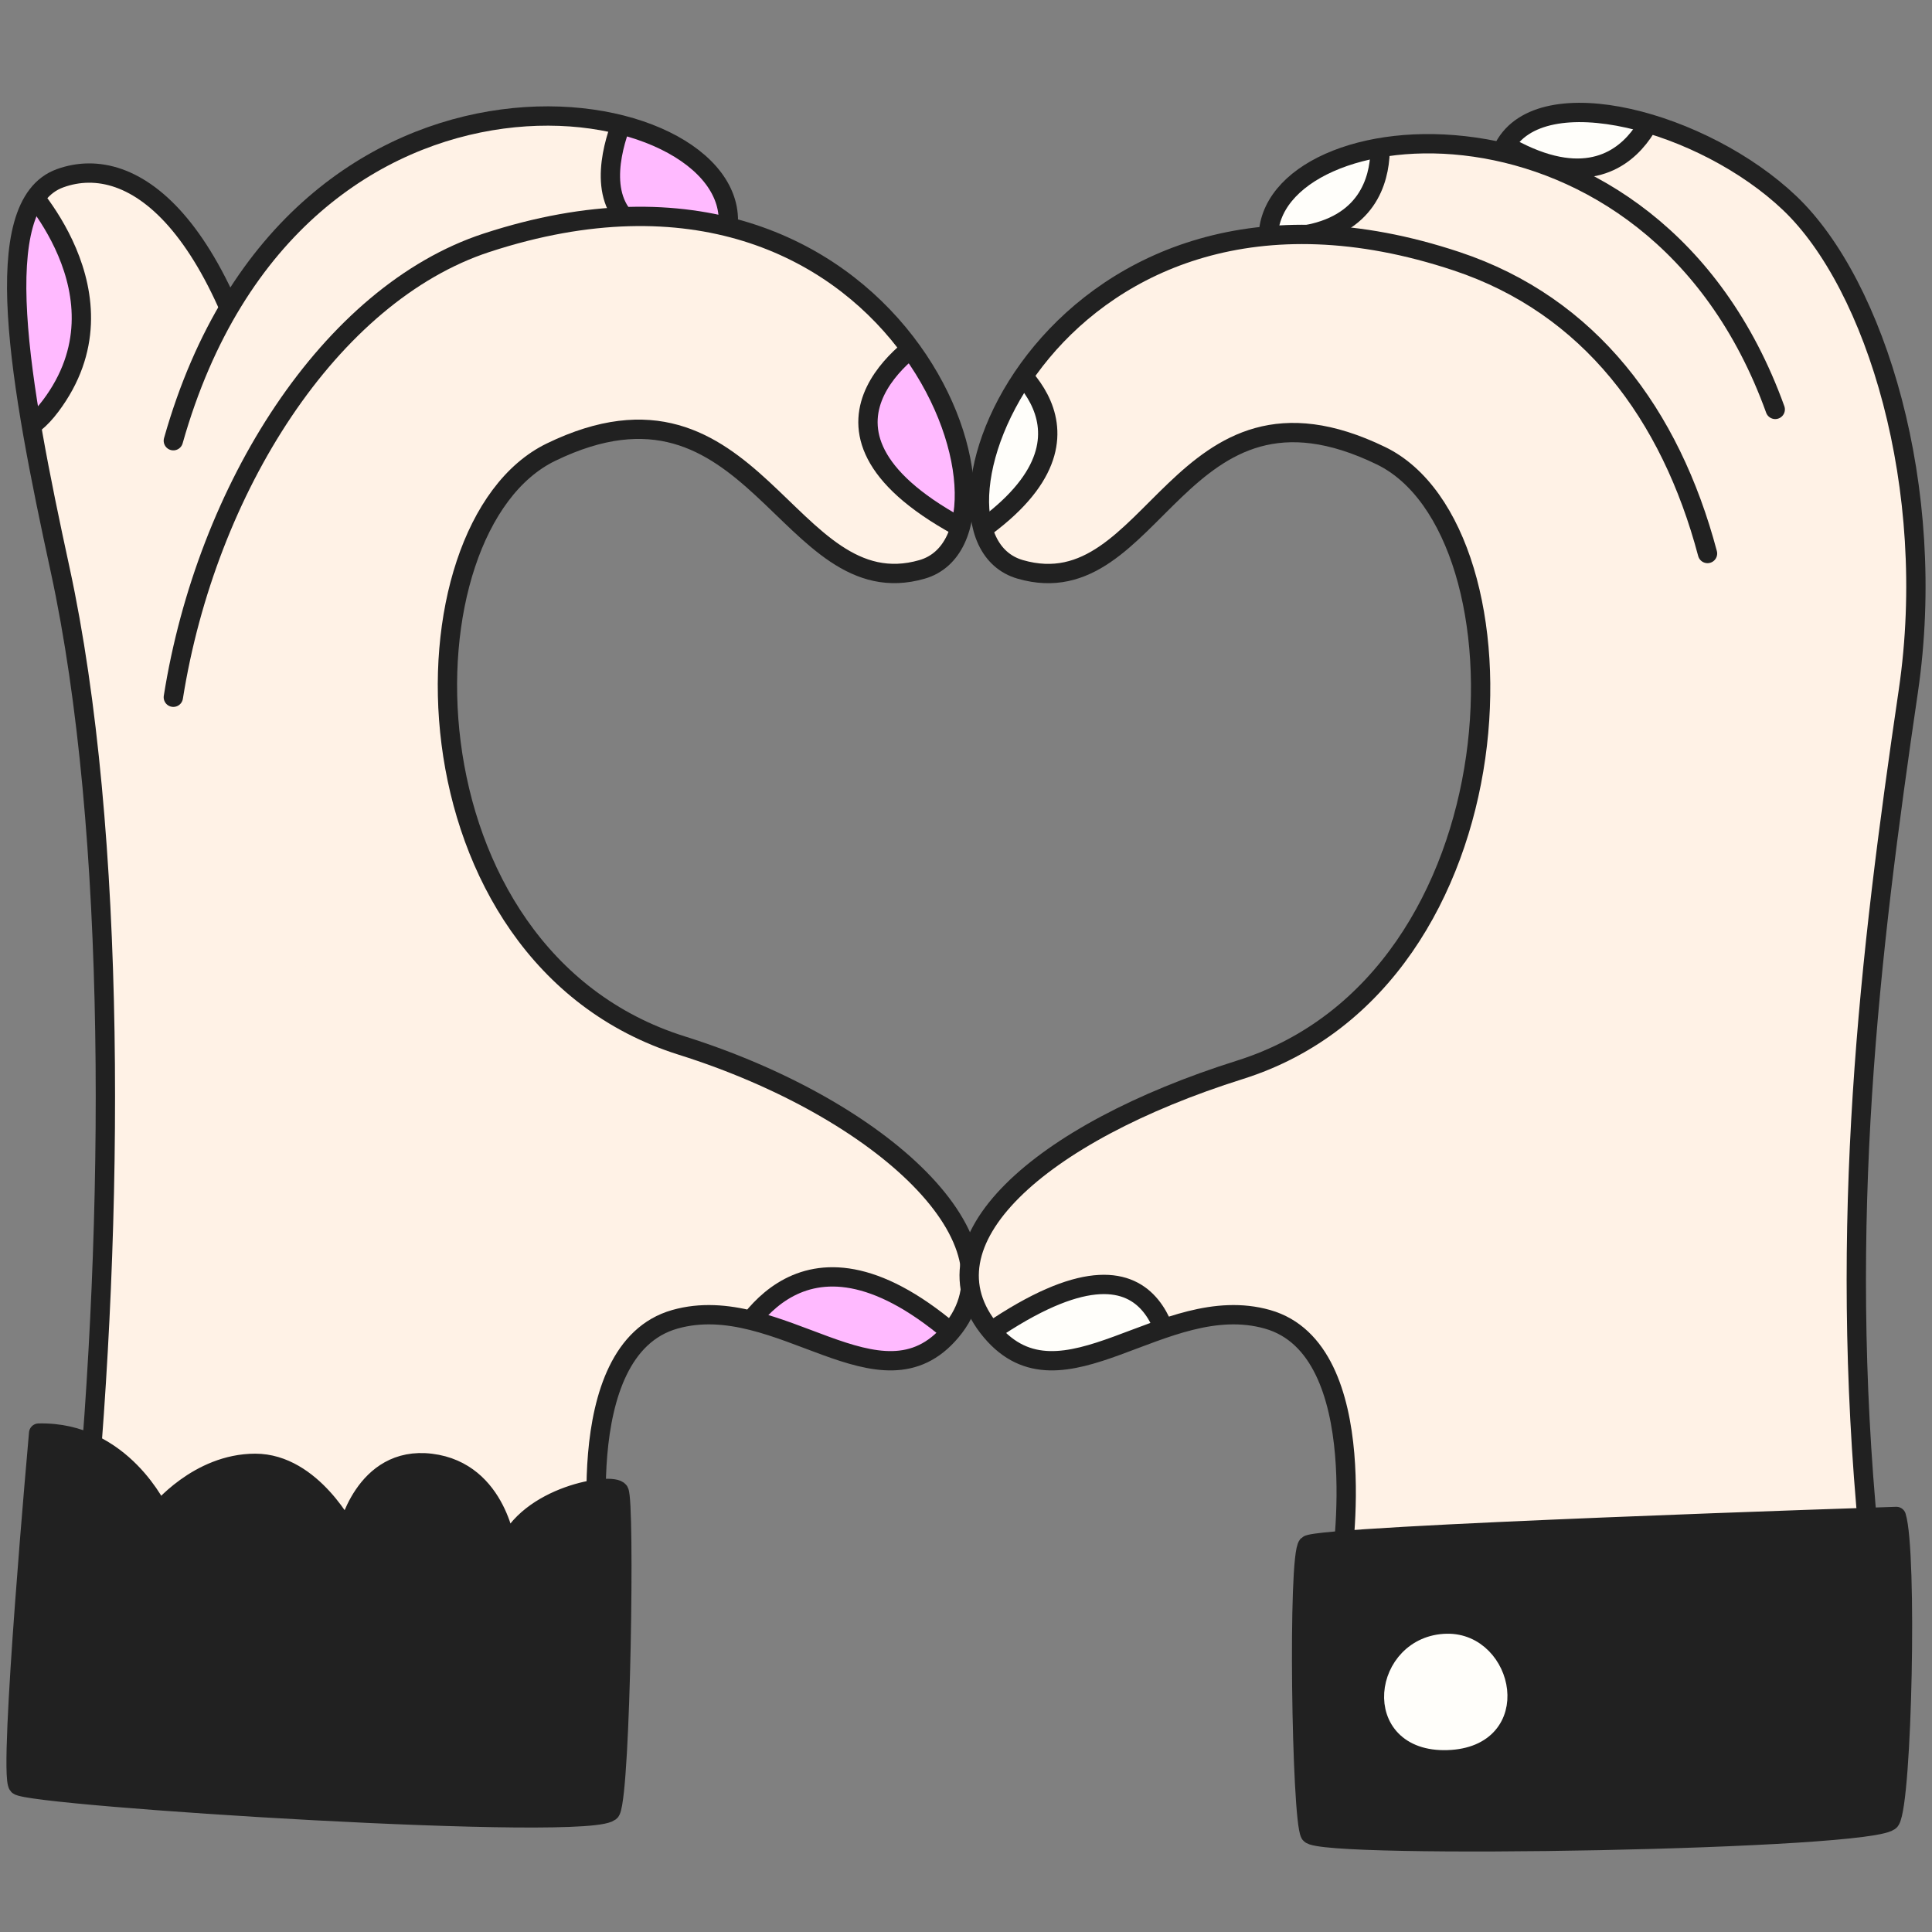
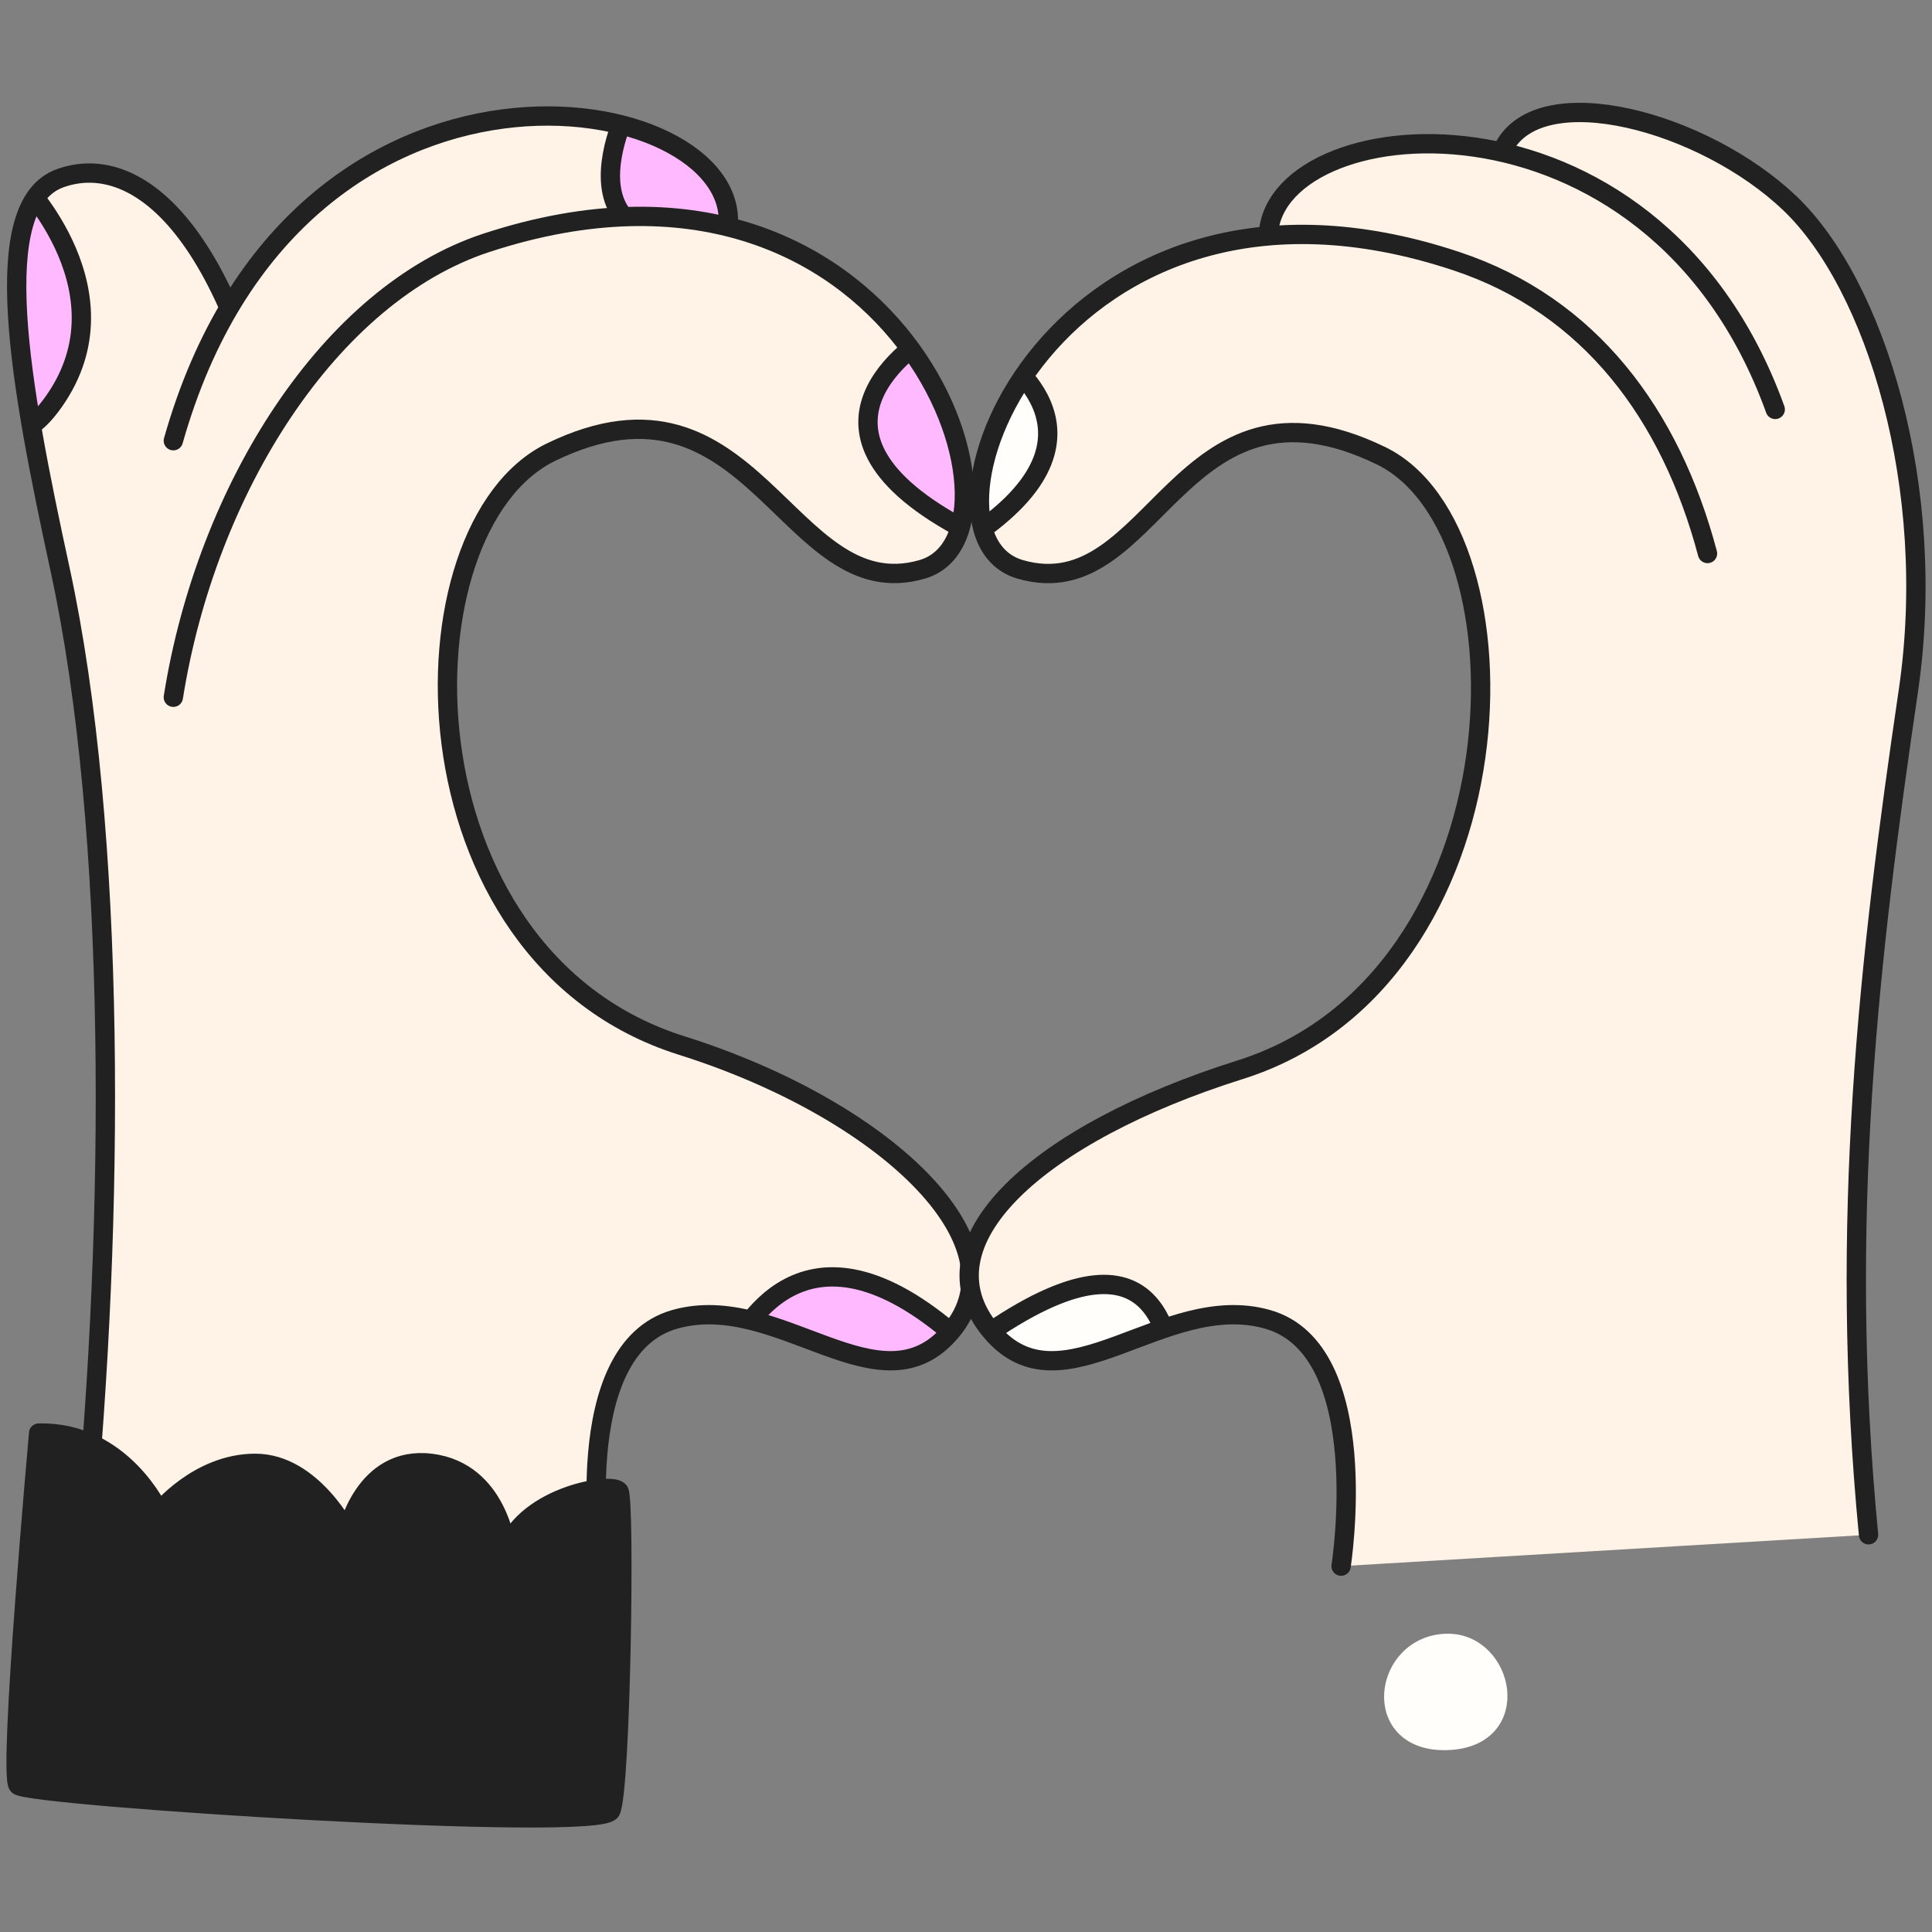
<svg xmlns="http://www.w3.org/2000/svg" width="600" height="600" viewBox="0 0 600 600" fill="none">
  <rect x="0" y="0" width="600" height="600" fill="#808080" stroke="none" />
  <path d="M555.812 63.08C529.158 37.704 478.668 24.048 467.103 45.697C466.827 46.214 466.602 46.738 466.402 47.265C428.868 38.736 394.581 52.009 393.903 73.261C313.233 80.335 285.279 167.713 316.854 176.829C358.842 188.951 365.693 110.862 428.885 141.533C476.99 164.881 473.8 304.303 385.097 332.233C322.749 351.864 284.618 385.855 307.862 413.46C329.809 439.524 361.253 400.579 393.612 409.718C427.08 419.17 416.487 486.385 416.487 486.385L580.292 476.638C570.856 378.844 580.518 297.106 592.648 214.629C601.941 151.446 582.465 88.456 555.812 63.08Z" fill="#FFF2E6" />
  <path d="M53.831 216.537C64.131 151.696 102.463 91.3 151.134 75.382C279.276 33.47 324.637 165.777 286.356 176.829C244.368 188.95 234.3 109.756 171.109 140.426C123.003 163.774 122.994 296.768 211.698 324.698C274.045 344.33 318.592 385.855 295.348 413.46C273.401 439.524 241.957 400.579 209.598 409.718C176.13 419.17 186.723 486.385 186.723 486.385L26.143 476.638C35.58 378.844 36.344 258.305 18.661 176.841C6.235 119.593 -4.133 63.59 18.661 55.357C41.456 47.124 71.917 69.056 88.1 153.921L104.282 238.786" fill="#FFF2E6" />
  <path d="M26.143 476.638C35.58 378.844 36.344 258.305 18.661 176.841C6.235 119.593 -4.133 63.59 18.661 55.357C41.456 47.124 71.917 69.056 88.1 153.921L104.282 238.786" fill="#FFF2E6" />
  <mask id="mask0_284_8207" style="mask-type:luminance" maskUnits="userSpaceOnUse" x="5" y="53" width="100" height="424">
    <path d="M26.143 476.638C35.58 378.844 36.344 258.305 18.661 176.841C6.235 119.593 -4.133 63.59 18.661 55.357C41.456 47.124 71.917 69.056 88.1 153.921L104.282 238.786" fill="white" />
  </mask>
  <g mask="url(#mask0_284_8207)">
    <path d="M6.508 56.342C6.508 56.342 41.676 91.549 15.724 126.072C-10.229 160.596 -23.375 71.599 6.508 56.342Z" fill="#FFBAFF" stroke="#212121" stroke-width="6" stroke-linecap="round" stroke-linejoin="round" />
  </g>
  <path d="M26.143 476.638C35.58 378.844 36.344 258.305 18.661 176.841C6.235 119.593 -4.133 63.59 18.661 55.357C41.456 47.124 71.917 69.056 88.1 153.921L104.282 238.786" stroke="#212121" stroke-width="6" stroke-linecap="round" stroke-linejoin="round" />
  <path d="M128.159 141.533C149.295 74.456 221.276 114.107 226.081 70.603C230.886 27.1 91.907 2.308 53.831 136.867" fill="#FFF2E6" />
  <mask id="mask1_284_8207" style="mask-type:luminance" maskUnits="userSpaceOnUse" x="53" y="36" width="174" height="106">
    <path d="M128.159 141.533C149.295 74.456 221.276 114.107 226.081 70.603C230.886 27.1 91.907 2.308 53.831 136.867" fill="white" />
  </mask>
  <g mask="url(#mask1_284_8207)">
    <path d="M195.348 32.876C195.348 32.876 164.18 92.127 246.587 69.444C246.587 69.444 242.398 36.795 195.348 32.876Z" fill="#FFBAFF" stroke="#212121" stroke-width="6" stroke-linecap="round" stroke-linejoin="round" />
  </g>
  <path d="M128.159 141.533C149.295 74.456 221.276 114.107 226.081 70.603C230.886 27.1 91.907 2.308 53.831 136.867" stroke="#212121" stroke-width="6" stroke-linecap="round" stroke-linejoin="round" />
  <path d="M186.723 486.385C186.723 486.385 176.13 419.17 209.598 409.718C241.957 400.579 273.401 439.524 295.348 413.46C318.592 385.855 274.045 344.33 211.698 324.698C122.994 296.768 123.003 163.774 171.108 140.426C234.3 109.756 244.368 188.95 286.356 176.829C324.637 165.777 279.276 33.47 151.134 75.382C102.462 91.3 64.131 151.696 53.831 216.537" fill="#FFF2E6" />
  <mask id="mask2_284_8207" style="mask-type:luminance" maskUnits="userSpaceOnUse" x="53" y="67" width="249" height="420">
    <path d="M186.723 486.385C186.723 486.385 176.13 419.17 209.598 409.718C241.957 400.579 273.401 439.524 295.348 413.46C318.592 385.855 274.045 344.33 211.698 324.698C122.994 296.768 123.003 163.774 171.108 140.426C234.3 109.756 244.368 188.95 286.356 176.829C324.637 165.777 279.276 33.47 151.134 75.382C102.462 91.3 64.131 151.696 53.831 216.537" fill="white" />
  </mask>
  <g mask="url(#mask2_284_8207)">
    <path d="M288.9 104.009C288.9 104.009 241.518 131.051 295.057 161.988C348.597 192.925 288.9 104.009 288.9 104.009Z" fill="#FFBAFF" stroke="#212121" stroke-width="6" stroke-linecap="round" stroke-linejoin="round" />
    <path d="M226.294 420.779C228.784 417.667 246.247 374.022 293.178 411.96C340.109 449.899 226.294 420.779 226.294 420.779Z" fill="#FFBAFF" stroke="#212121" stroke-width="6" stroke-linecap="round" stroke-linejoin="round" />
  </g>
  <path d="M186.723 486.385C186.723 486.385 176.13 419.17 209.598 409.718C241.957 400.579 273.401 439.524 295.348 413.46C318.592 385.855 274.045 344.33 211.698 324.698C122.994 296.768 123.003 163.774 171.108 140.426C234.3 109.756 244.368 188.95 286.356 176.829C324.637 165.777 279.276 33.47 151.134 75.382C102.462 91.3 64.131 151.696 53.831 216.537" stroke="#212121" stroke-width="6" stroke-linecap="round" stroke-linejoin="round" />
  <path d="M12.004 445.062C12.004 445.062 2.474 550.959 5.647 554.423C8.82 557.887 186.511 569.329 189.684 562.337C192.857 555.344 194.137 466.167 192.233 463.145C190.329 460.124 163.675 464.414 157.329 481.022C157.329 481.022 154.791 457.042 133.849 454.451C112.907 451.86 107.83 476.016 107.83 476.016C107.83 476.016 97.041 454.451 79.272 454.451C61.503 454.451 49.446 469.579 49.446 469.579C49.446 469.579 38.023 444.426 12.004 445.062Z" fill="#212121" stroke="#212121" stroke-width="6" stroke-linecap="round" stroke-linejoin="round" />
  <path d="M580.292 476.638C570.856 378.844 580.518 297.106 592.648 214.629C601.941 151.446 582.465 88.456 555.812 63.08C529.158 37.704 478.668 24.048 467.103 45.697C455.538 67.346 512.653 98.388 512.653 98.388" fill="#FFF2E6" />
  <mask id="mask3_284_8207" style="mask-type:luminance" maskUnits="userSpaceOnUse" x="465" y="34" width="131" height="443">
    <path d="M580.292 476.638C570.856 378.844 580.518 297.106 592.648 214.629C601.941 151.446 582.465 88.456 555.812 63.08C529.158 37.704 478.668 24.048 467.103 45.697C455.538 67.346 512.653 98.388 512.653 98.388" fill="white" />
  </mask>
  <g mask="url(#mask3_284_8207)">
-     <path d="M514.967 31.145C514.967 31.145 501.757 82.35 442.012 25.157C442.012 25.157 472.915 9.833 514.967 31.145Z" fill="#FFFEFA" stroke="#212121" stroke-width="6" stroke-linecap="round" stroke-linejoin="round" />
-   </g>
+     </g>
  <path d="M580.292 476.638C570.856 378.844 580.518 297.106 592.648 214.629C601.941 151.446 582.465 88.456 555.812 63.08C529.158 37.704 478.668 24.048 467.103 45.697C455.538 67.346 512.653 98.388 512.653 98.388" stroke="#212121" stroke-width="6" stroke-linecap="round" stroke-linejoin="round" />
  <path d="M484.692 154.072C469.956 85.3 394.567 117.983 393.874 74.22C393.234 33.841 512.957 20.869 551.316 127.147" fill="#FFF2E6" />
  <mask id="mask4_284_8207" style="mask-type:luminance" maskUnits="userSpaceOnUse" x="393" y="44" width="159" height="111">
-     <path d="M484.692 154.072C469.956 85.3 394.567 117.983 393.874 74.22C393.234 33.841 512.957 20.869 551.316 127.147" fill="white" />
-   </mask>
+     </mask>
  <g mask="url(#mask4_284_8207)">
    <path d="M428.009 39.464C428.009 39.464 439.697 91.039 360.428 67.637C360.428 67.637 380.883 39.829 428.009 39.464Z" fill="#FFFEFA" stroke="#212121" stroke-width="6" stroke-linecap="round" stroke-linejoin="round" />
  </g>
  <path d="M484.692 154.072C469.956 85.3 394.567 117.983 393.874 74.22C393.234 33.841 512.957 20.869 551.316 127.147" stroke="#212121" stroke-width="6" stroke-linecap="round" stroke-linejoin="round" />
  <path d="M416.487 486.385C416.487 486.385 427.08 419.17 393.612 409.718C361.253 400.579 329.809 439.524 307.862 413.46C284.618 385.855 322.75 351.864 385.097 332.233C473.8 304.303 476.99 164.881 428.885 141.533C365.693 110.862 358.842 188.95 316.854 176.829C278.573 165.777 327.787 39.684 452.365 81.134C493.63 94.863 518.788 128.589 530.284 171.897" fill="#FFF2E6" />
  <mask id="mask5_284_8207" style="mask-type:luminance" maskUnits="userSpaceOnUse" x="300" y="72" width="231" height="415">
    <path d="M416.487 486.385C416.487 486.385 427.08 419.17 393.612 409.718C361.253 400.579 329.809 439.524 307.862 413.46C284.618 385.855 322.75 351.864 385.097 332.233C473.8 304.303 476.99 164.881 428.885 141.533C365.693 110.862 358.842 188.95 316.854 176.829C278.573 165.777 327.787 39.684 452.365 81.134C493.63 94.863 518.788 128.589 530.284 171.897" fill="white" />
  </mask>
  <g mask="url(#mask5_284_8207)">
    <path d="M307.992 108.627C307.992 108.627 347.02 131.425 308.153 161.988C259.535 200.218 307.992 108.627 307.992 108.627Z" fill="#FFFEFA" stroke="#212121" stroke-width="6" stroke-linecap="round" stroke-linejoin="round" />
    <path d="M365.424 428.222C362.934 425.11 364.789 376.095 310.032 411.96C259.557 445.02 365.424 428.222 365.424 428.222Z" fill="#FFFEFA" stroke="#212121" stroke-width="6" stroke-linecap="round" stroke-linejoin="round" />
  </g>
  <path d="M416.487 486.385C416.487 486.385 427.08 419.17 393.612 409.718C361.253 400.579 329.809 439.524 307.862 413.46C284.618 385.855 322.75 351.864 385.097 332.233C473.8 304.303 476.99 164.881 428.885 141.533C365.693 110.862 358.842 188.95 316.854 176.829C278.573 165.777 327.787 39.684 452.365 81.134C493.63 94.863 518.788 128.589 530.284 171.897" stroke="#212121" stroke-width="6" stroke-linecap="round" stroke-linejoin="round" />
-   <path d="M588.929 470.948C588.929 470.948 409.363 476.759 406.152 479.867C402.941 482.976 404.142 564.562 406.867 569.501C409.592 574.441 583.302 571.541 587.05 565.299C590.798 559.056 592.371 482.124 588.929 470.948Z" fill="#212121" stroke="#212121" stroke-width="6" stroke-linecap="round" stroke-linejoin="round" />
  <path d="M449.355 510.368C467.041 510.01 473.529 539.749 449.406 540.514C425.283 541.279 429.467 510.771 449.355 510.368Z" fill="#FFFEFA" stroke="#FFFEFA" stroke-width="6" stroke-linecap="round" stroke-linejoin="round" />
</svg>